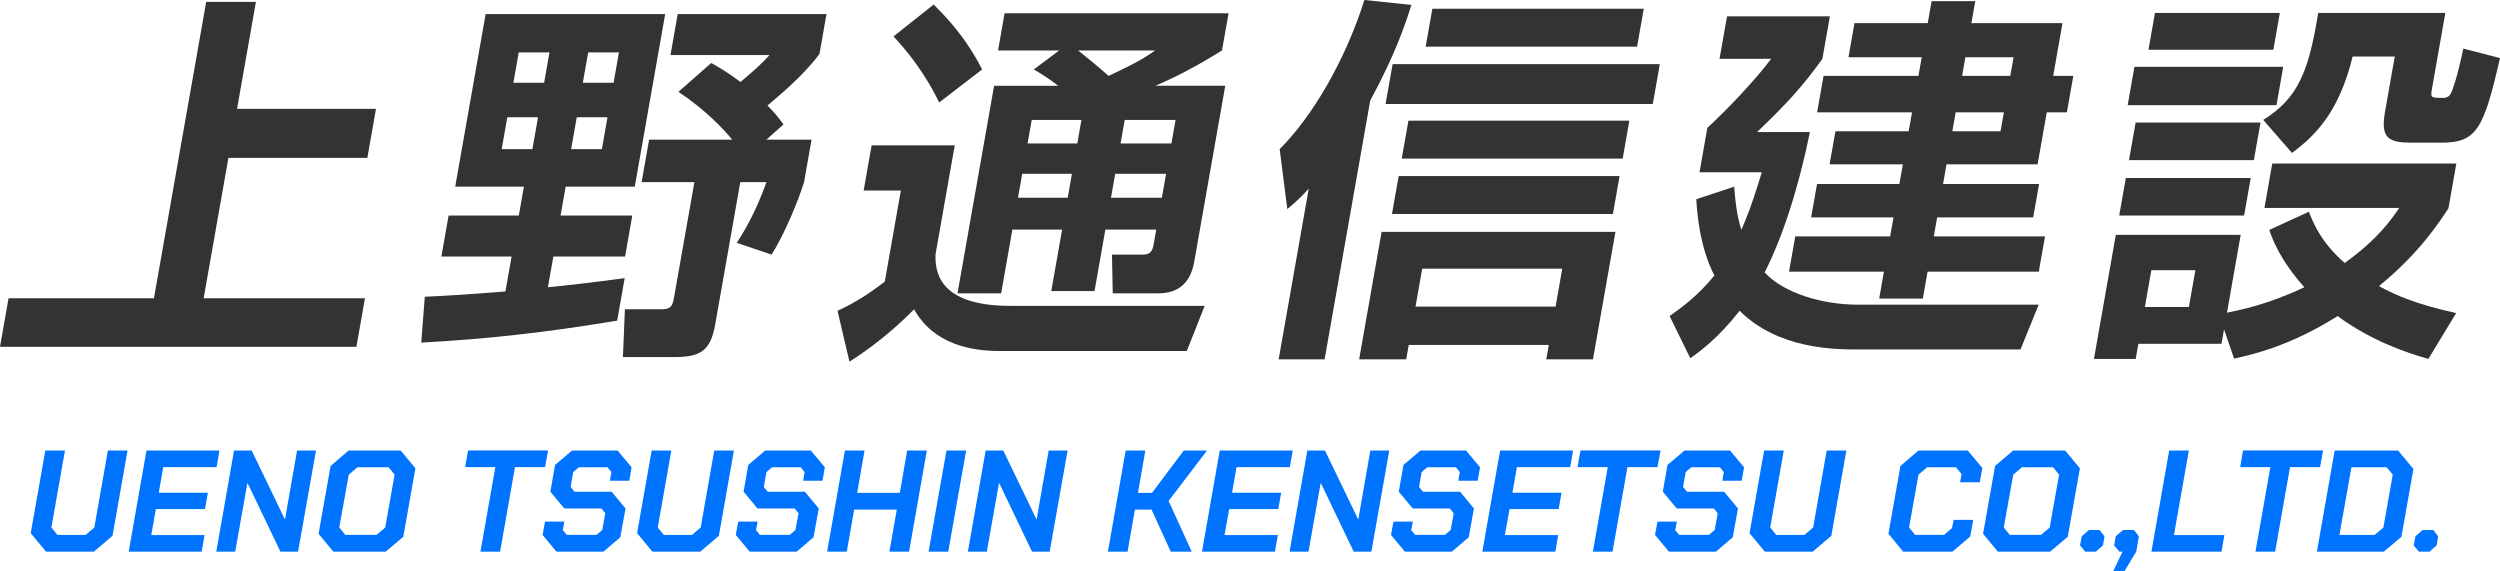
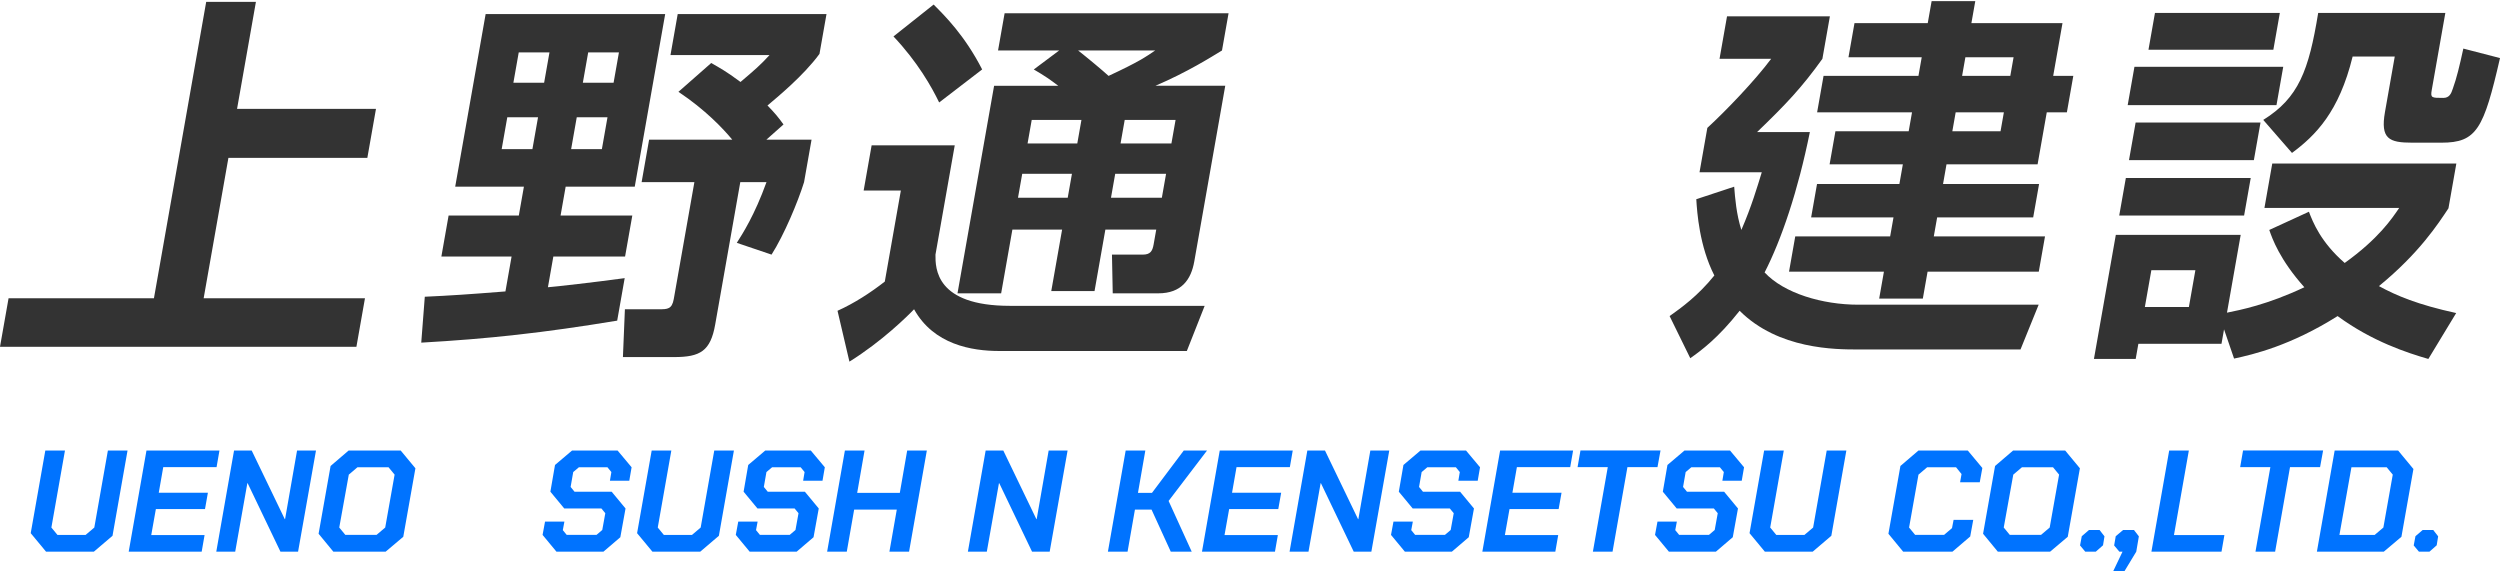
<svg xmlns="http://www.w3.org/2000/svg" id="_レイヤー_2" width="259.491" height="59.271" viewBox="0 0 259.491 59.271">
  <defs>
    <style>.cls-1{fill:#333;}.cls-2{fill:#0073ff;}</style>
  </defs>
  <g id="_レイヤー_1-2">
    <g>
      <path class="cls-1" d="M26.563,.197l-1.958,11.106h14.42l-.896,5.081h-14.42l-2.57,14.572h16.744l-.889,5.042H0l.889-5.042H15.979L21.402,.197h5.161Z" />
      <path class="cls-1" d="M44.091,30.8c2.582-.118,4.415-.236,8.371-.551l.639-3.624h-7.288l.75-4.254h7.288l.528-2.993h-7.131L50.408,1.458h18.636l-3.16,17.92h-7.171l-.528,2.993h7.446l-.75,4.254h-7.446l-.562,3.19c1.281-.118,4.456-.473,7.967-.945l-.778,4.411c-7.629,1.261-13.375,1.891-20.338,2.284l.368-4.766Zm8.564-18.629l-.583,3.308h3.191l.583-3.308h-3.191Zm1.188-6.735l-.556,3.151h3.191l.556-3.151h-3.191Zm6.022,6.735l-.583,3.308h3.191l.583-3.308h-3.191Zm1.188-6.735l-.556,3.151h3.191l.556-3.151h-3.191Zm12.767,1.104c.823,.472,1.509,.826,3.042,1.969,1.529-1.3,2.039-1.733,3.015-2.796h-10.283l.75-4.254h15.444l-.729,4.135c-1.664,2.284-4.47,4.569-5.397,5.356,.768,.788,1.157,1.261,1.662,1.97l-1.775,1.575h4.688l-.778,4.411c-.636,2.048-2.069,5.475-3.375,7.522l-3.606-1.221c.6-.945,1.847-2.875,3.081-6.302h-2.719l-2.604,14.77c-.486,2.757-1.542,3.388-4.261,3.388h-5.318l.205-4.963h3.546c.867,0,1.34,0,1.527-1.063l2.139-12.131h-5.477l.778-4.411h8.628c-.941-1.143-2.8-3.111-5.585-4.963l3.403-2.992Z" />
      <path class="cls-1" d="M90.47,15.085h8.629l-2,11.343c-.014,1.418,.008,5.317,7.729,5.317h20.212l-1.851,4.687h-19.463c-2.876,0-6.816-.669-8.849-4.332-.677,.709-3.348,3.348-6.71,5.436l-1.236-5.278c1.754-.787,3.445-1.89,4.908-3.032l1.667-9.452h-3.861l.827-4.688ZM96.908,.473c1.138,1.143,3.22,3.19,5.037,6.735l-4.464,3.427c-.78-1.615-2.219-4.175-4.741-6.854l4.168-3.309Zm13.028,4.767h-6.343l.681-3.86h23.245l-.681,3.86c-1.104,.669-3.587,2.244-6.911,3.662h7.249l-3.215,18.236c-.333,1.89-1.332,3.308-3.735,3.308h-4.729l-.08-4.018h3.191c.788,0,1.009-.354,1.134-1.062l.271-1.537h-5.28l-1.125,6.381h-4.491l1.125-6.381h-5.161l-1.167,6.617h-4.53l3.799-21.544h6.658c-.834-.63-1.323-.984-2.539-1.693l2.633-1.969Zm-3.833,12.8l-.438,2.481h5.161l.438-2.481h-5.161Zm.986-5.593l-.431,2.442h5.161l.431-2.442h-5.161Zm4.817-7.207c1.003,.787,2.515,2.048,3.16,2.638,3.133-1.457,3.853-1.969,4.838-2.638h-7.998Zm3.849,12.8l-.438,2.481h5.28l.438-2.481h-5.28Zm.986-5.593l-.431,2.442h5.28l.431-2.442h-5.28Z" />
-       <path class="cls-1" d="M135.846,19.575c-.928,1.023-1.346,1.378-2.227,2.127l-.794-6.224c3.348-3.348,6.758-9.059,8.796-15.479l4.875,.513c-.542,1.732-1.592,5.002-4.271,9.925l-4.736,26.861h-4.768l3.125-17.724Zm31.831,4.49l-2.333,13.233h-4.847l.264-1.497h-14.537l-.264,1.497h-4.886l2.333-13.233h24.27Zm4.606-17.409l-.729,4.136h-27.736l.729-4.136h27.736Zm-4.176,11.619l-.694,3.938h-22.931l.694-3.938h22.931Zm1.014-5.751l-.694,3.939h-22.931l.694-3.939h22.931Zm-21.501,15.361l-.694,3.938h14.537l.694-3.938h-14.537ZM170.617,.906l-.694,3.938h-21.945l.694-3.938h21.945Z" />
      <path class="cls-1" d="M211.605,31.627l-1.884,4.647h-16.862c-2.324,0-8.273,0-12.292-4.018-2.233,2.837-4,4.136-5.123,4.924l-2.145-4.372c1.216-.866,2.928-2.087,4.644-4.214-1.553-3.033-1.795-6.577-1.874-7.917l3.933-1.3c.1,1.221,.216,2.797,.744,4.49,1.062-2.442,1.659-4.49,2.12-5.986h-6.462l.812-4.608c1.928-1.772,4.92-4.884,6.623-7.168h-5.358l.778-4.411h10.677l-.778,4.411c-2.143,2.993-3.788,4.726-6.777,7.602h5.477c-1.242,6.144-2.958,11.186-4.698,14.572,2.021,2.166,5.99,3.348,9.732,3.348h18.715Zm-6.981-29.225h9.455l-.965,5.475h2.088l-.667,3.781h-2.088l-.951,5.396h-9.455l-.361,2.048h9.968l-.611,3.466h-9.968l-.348,1.97h11.543l-.646,3.662h-11.543l-.493,2.797h-4.531l.493-2.797h-9.85l.646-3.662h9.85l.348-1.97h-8.549l.611-3.466h8.549l.361-2.048h-7.604l.604-3.427h7.604l.347-1.97h-9.85l.667-3.781h9.85l.34-1.93h-7.604l.625-3.545h7.604l.403-2.284h4.531l-.403,2.284Zm3.371,9.256h-5.003l-.347,1.97h5.003l.347-1.97Zm1.007-5.711h-5.003l-.34,1.93h5.003l.34-1.93Z" />
      <path class="cls-1" d="M230.847,34.188l-.264,1.496h-8.628l-.278,1.575h-4.334l2.271-12.879h12.962l-1.423,8.074c1.349-.275,4.204-.827,8.03-2.639-2.565-2.875-3.326-5.041-3.64-5.947l4.116-1.891c.404,1.063,1.218,3.15,3.712,5.317,3.518-2.521,4.91-4.608,5.656-5.711h-13.986l.812-4.608h19.107l-.819,4.647c-1.073,1.615-3.026,4.647-7.215,8.074,1.796,.984,4.033,1.93,8.017,2.797l-2.889,4.765c-2.174-.63-5.827-1.812-9.419-4.45-4.876,3.072-8.739,3.979-10.746,4.411l-1.041-3.032Zm-10.191-15.715h12.962l-.688,3.898h-12.962l.688-3.898Zm.892-11.54h15.444l-.701,3.978h-15.444l.701-3.978Zm.122,5.789h12.962l-.688,3.899h-12.962l.688-3.899Zm1.633,15.321l-.674,3.82h4.57l.674-3.82h-4.57Zm.375-26.703h12.962l-.674,3.82h-12.962l.674-3.82Zm11.24,11.106c3.673-2.284,4.725-5.12,5.702-11.106h13.198l-1.41,7.995c-.146,.827-.027,.827,1.194,.827,.63,0,.824-.434,1.001-.985,.384-1.062,.679-2.284,1.083-4.135l3.806,.984c-1.693,7.365-2.416,8.783-6.08,8.783h-3.033c-2.403,0-3.319-.394-2.826-3.19l1.014-5.75h-4.373c-1.407,5.75-3.848,8.192-6.294,10.004l-2.982-3.427Z" />
    </g>
    <g>
      <path class="cls-2" d="M3.189,55.341l1.515-8.58h2.04l-1.41,7.995,.63,.765h2.925l.9-.765,1.41-7.995h2.04l-1.56,8.851-1.935,1.649H4.779l-1.59-1.92Z" />
      <path class="cls-2" d="M15.204,46.761h7.575l-.3,1.726h-5.535l-.465,2.654h5.1l-.3,1.695h-5.1l-.48,2.7h5.535l-.3,1.725h-7.575l1.845-10.5Z" />
      <path class="cls-2" d="M24.294,46.761h1.83l3.435,7.125h.03l1.245-7.125h1.965l-1.86,10.5h-1.83l-3.405-7.109h-.03l-1.26,7.109h-1.965l1.845-10.5Z" />
      <path class="cls-2" d="M33.069,55.401l1.245-7.035,1.875-1.605h5.4l1.53,1.846-1.26,7.109-1.83,1.545h-5.43l-1.53-1.859Zm6.015,.119l.9-.765,.975-5.49-.63-.765h-3.225l-.9,.765-.99,5.49,.63,.765h3.24Z" />
-       <path class="cls-2" d="M51.414,48.486h-3.135l.3-1.726h8.31l-.315,1.726h-3.12l-1.545,8.774h-2.04l1.545-8.774Z" />
      <path class="cls-2" d="M56.318,55.521l.255-1.38h2.01l-.165,.886,.405,.494h3.09l.6-.51,.315-1.74-.405-.494h-3.855l-1.44-1.74,.48-2.775,1.77-1.5h4.725l1.455,1.74-.24,1.395h-2.01l.15-.899-.405-.495h-2.97l-.585,.495-.27,1.545,.405,.495h3.855l1.44,1.74-.54,2.984-1.755,1.5h-4.875l-1.44-1.74Z" />
      <path class="cls-2" d="M66.128,55.341l1.515-8.58h2.04l-1.41,7.995,.63,.765h2.925l.9-.765,1.41-7.995h2.04l-1.56,8.851-1.935,1.649h-4.965l-1.59-1.92Z" />
      <path class="cls-2" d="M76.373,55.521l.255-1.38h2.01l-.165,.886,.405,.494h3.09l.6-.51,.315-1.74-.405-.494h-3.855l-1.44-1.74,.48-2.775,1.77-1.5h4.725l1.455,1.74-.24,1.395h-2.01l.15-.899-.405-.495h-2.97l-.585,.495-.27,1.545,.405,.495h3.855l1.44,1.74-.54,2.984-1.755,1.5h-4.875l-1.44-1.74Z" />
      <path class="cls-2" d="M87.698,46.761h2.04l-.765,4.396h4.425l.765-4.396h2.04l-1.845,10.5h-2.04l.765-4.365h-4.425l-.765,4.365h-2.04l1.845-10.5Z" />
-       <path class="cls-2" d="M98.243,46.761h2.04l-1.86,10.5h-2.04l1.86-10.5Z" />
      <path class="cls-2" d="M102.308,46.761h1.83l3.435,7.125h.03l1.245-7.125h1.965l-1.86,10.5h-1.83l-3.405-7.109h-.03l-1.26,7.109h-1.965l1.845-10.5Z" />
      <path class="cls-2" d="M116.842,46.761h2.04l-.765,4.396h1.455l3.3-4.396h2.415l-3.99,5.235,2.4,5.265h-2.175l-1.995-4.365h-1.725l-.765,4.365h-2.04l1.845-10.5Z" />
      <path class="cls-2" d="M126.607,46.761h7.575l-.3,1.726h-5.535l-.465,2.654h5.1l-.3,1.695h-5.1l-.48,2.7h5.535l-.3,1.725h-7.575l1.845-10.5Z" />
      <path class="cls-2" d="M135.697,46.761h1.83l3.435,7.125h.03l1.245-7.125h1.965l-1.86,10.5h-1.83l-3.405-7.109h-.03l-1.26,7.109h-1.965l1.845-10.5Z" />
      <path class="cls-2" d="M144.382,55.521l.255-1.38h2.01l-.165,.886,.405,.494h3.09l.6-.51,.315-1.74-.405-.494h-3.855l-1.44-1.74,.48-2.775,1.77-1.5h4.725l1.455,1.74-.24,1.395h-2.01l.15-.899-.405-.495h-2.97l-.585,.495-.27,1.545,.405,.495h3.855l1.44,1.74-.54,2.984-1.755,1.5h-4.875l-1.44-1.74Z" />
      <path class="cls-2" d="M155.707,46.761h7.575l-.3,1.726h-5.535l-.465,2.654h5.1l-.3,1.695h-5.1l-.48,2.7h5.535l-.3,1.725h-7.575l1.845-10.5Z" />
      <path class="cls-2" d="M166.881,48.486h-3.135l.3-1.726h8.31l-.315,1.726h-3.12l-1.545,8.774h-2.04l1.545-8.774Z" />
      <path class="cls-2" d="M171.786,55.521l.255-1.38h2.01l-.165,.886,.405,.494h3.09l.6-.51,.315-1.74-.405-.494h-3.855l-1.44-1.74,.48-2.775,1.77-1.5h4.725l1.455,1.74-.24,1.395h-2.01l.15-.899-.405-.495h-2.97l-.585,.495-.27,1.545,.405,.495h3.855l1.44,1.74-.54,2.984-1.755,1.5h-4.875l-1.44-1.74Z" />
      <path class="cls-2" d="M181.596,55.341l1.515-8.58h2.04l-1.41,7.995,.63,.765h2.925l.9-.765,1.41-7.995h2.04l-1.56,8.851-1.935,1.649h-4.965l-1.59-1.92Z" />
      <path class="cls-2" d="M196.011,55.401l1.245-7.035,1.875-1.605h5.115l1.515,1.815-.27,1.484h-2.04l.15-.854-.57-.705h-3l-.9,.765-.975,5.49,.63,.765h3l.825-.704,.165-.855h2.04l-.315,1.725-1.845,1.575h-5.115l-1.53-1.859Z" />
      <path class="cls-2" d="M205.836,55.401l1.245-7.035,1.875-1.605h5.4l1.53,1.846-1.26,7.109-1.83,1.545h-5.43l-1.53-1.859Zm6.015,.119l.9-.765,.975-5.49-.63-.765h-3.225l-.9,.765-.99,5.49,.63,.765h3.24Z" />
      <path class="cls-2" d="M215.901,56.616l.18-.96,.75-.646h1.095l.51,.66-.15,.93-.75,.66h-1.095l-.54-.645Z" />
      <path class="cls-2" d="M220.311,57.261h-.33l-.54-.645,.165-.96,.765-.646h1.125l.51,.66-.27,1.59-1.215,2.01h-1.17l.96-2.01Z" />
      <path class="cls-2" d="M225.155,46.761h2.04l-1.545,8.775h5.235l-.3,1.725h-7.275l1.845-10.5Z" />
      <path class="cls-2" d="M235.655,48.486h-3.135l.3-1.726h8.31l-.315,1.726h-3.12l-1.545,8.774h-2.04l1.545-8.774Z" />
      <path class="cls-2" d="M242.33,46.761h6.585l1.59,1.92-1.245,7.035-1.83,1.545h-6.945l1.845-10.5Zm4.155,8.76l.9-.765,.975-5.49-.63-.765h-3.66l-1.245,7.02h3.66Z" />
      <path class="cls-2" d="M250.535,56.616l.18-.96,.75-.646h1.095l.51,.66-.15,.93-.75,.66h-1.095l-.54-.645Z" />
    </g>
  </g>
</svg>